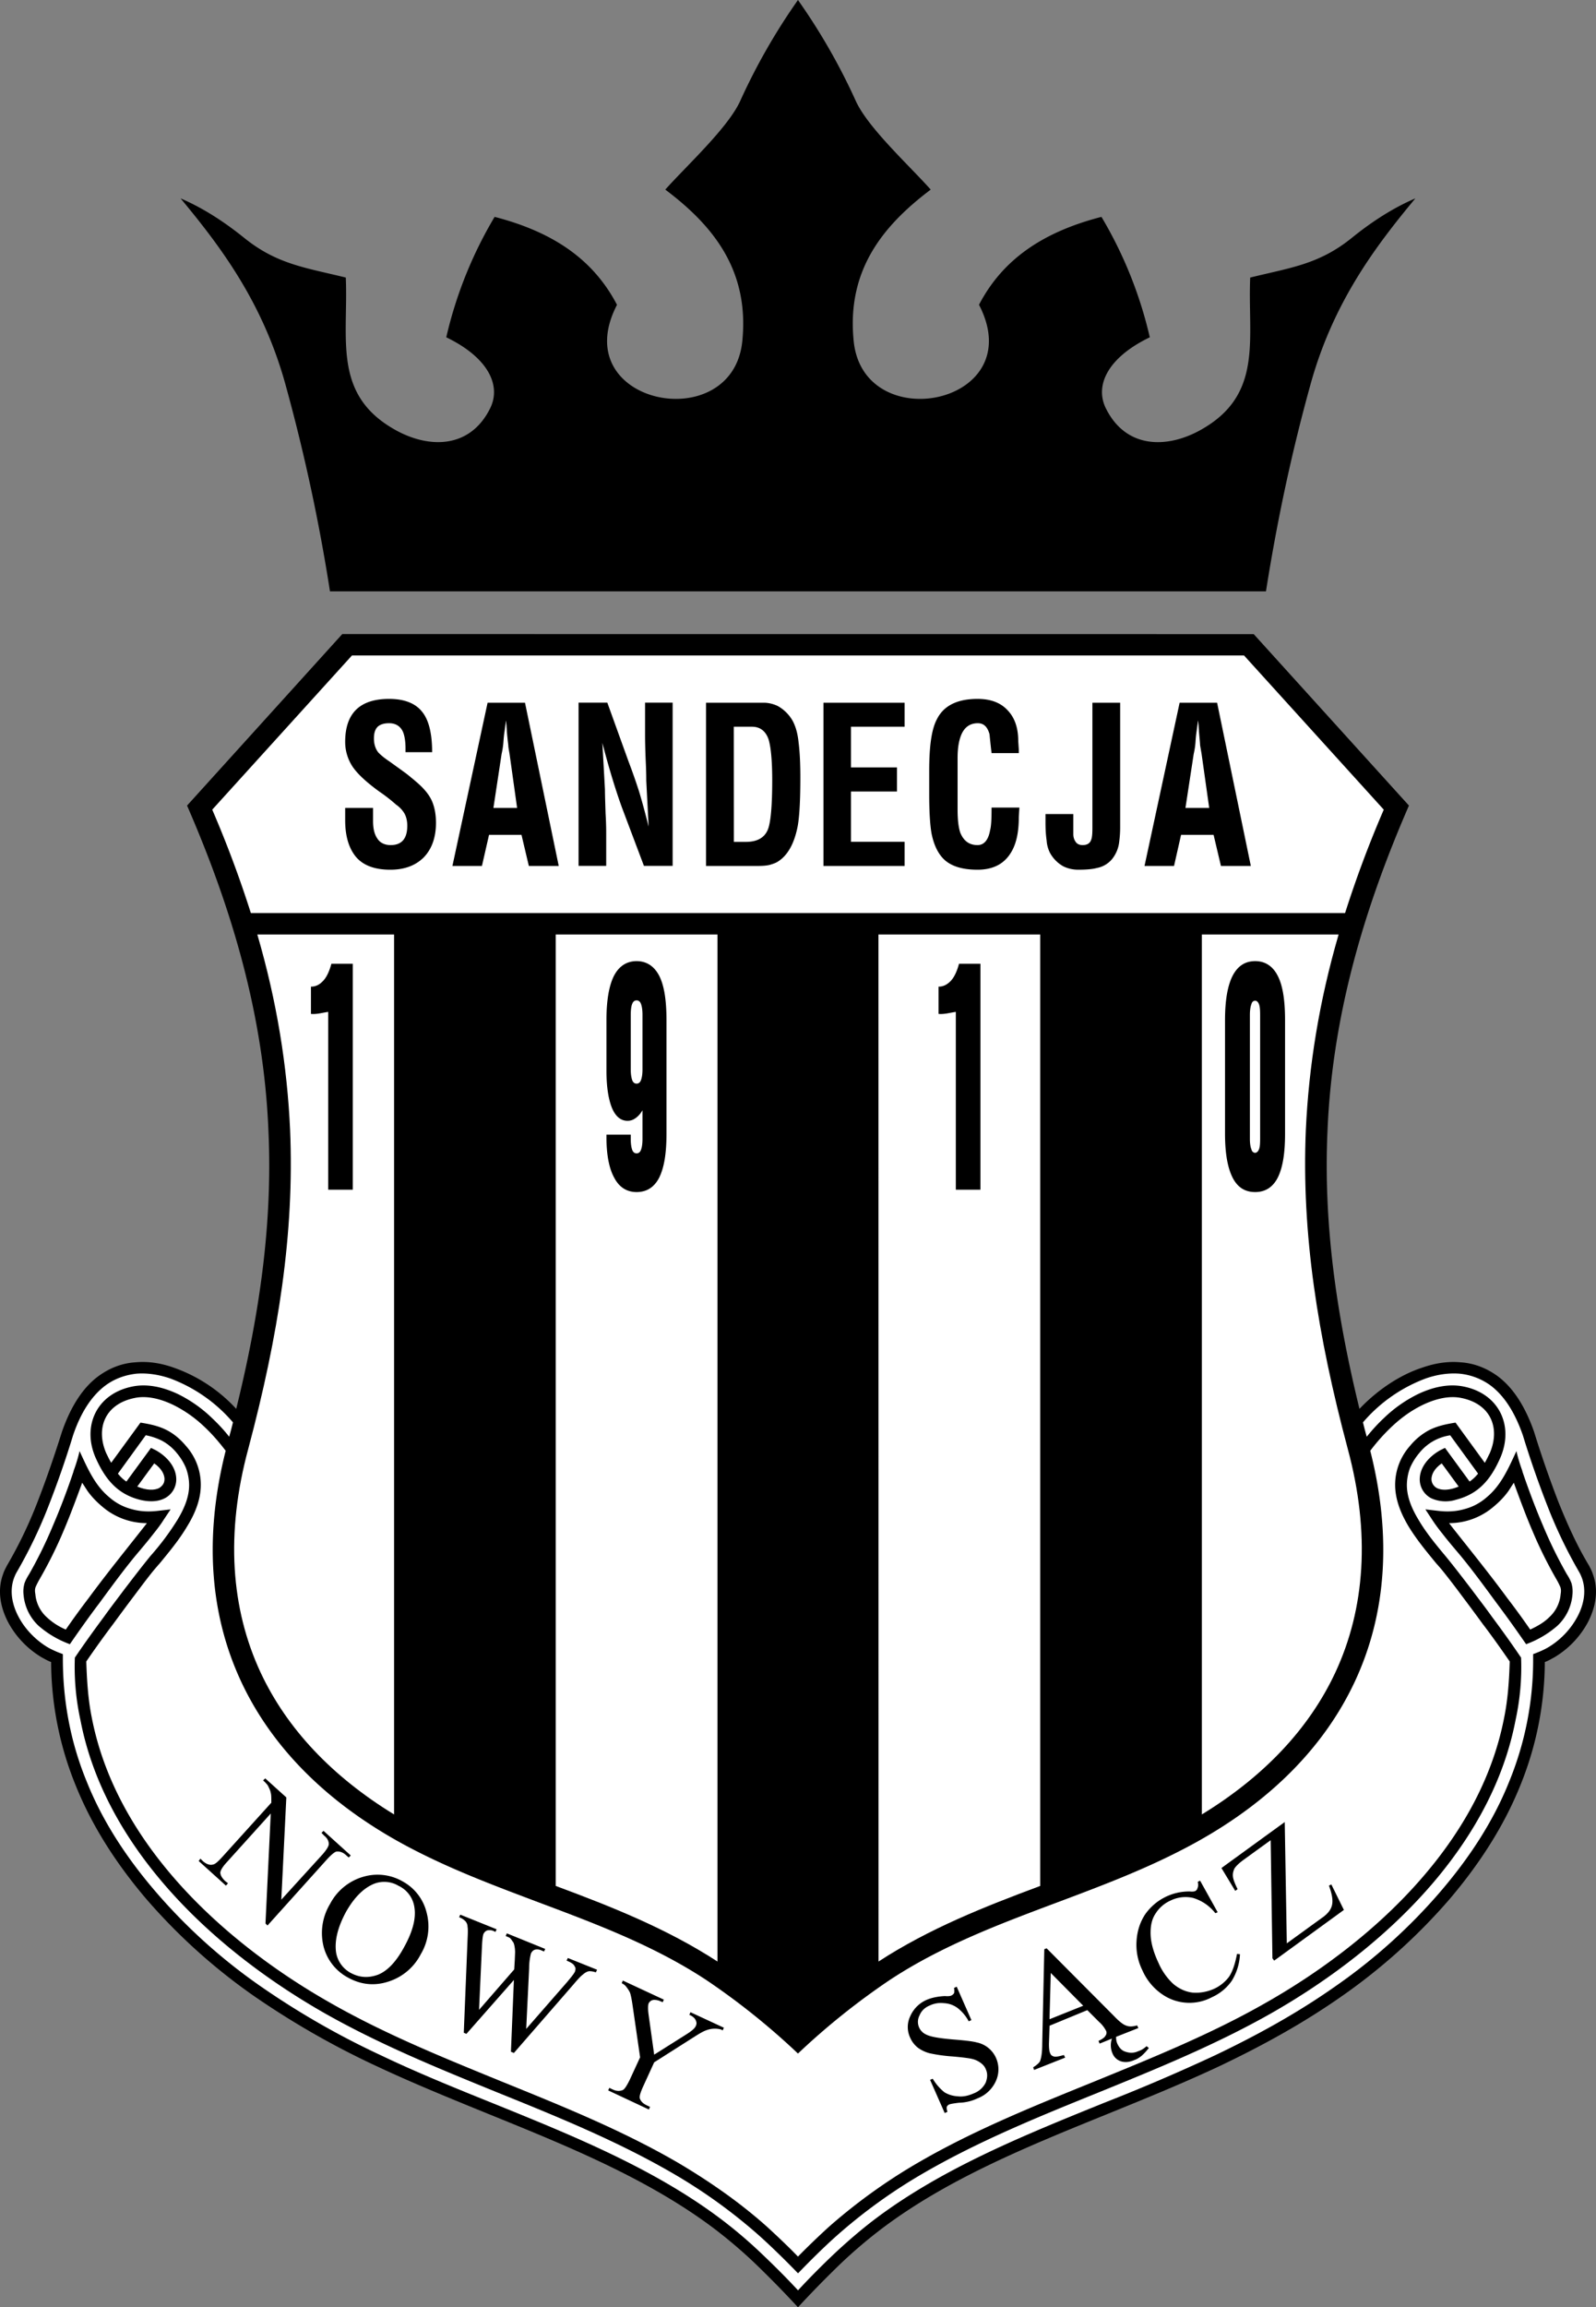
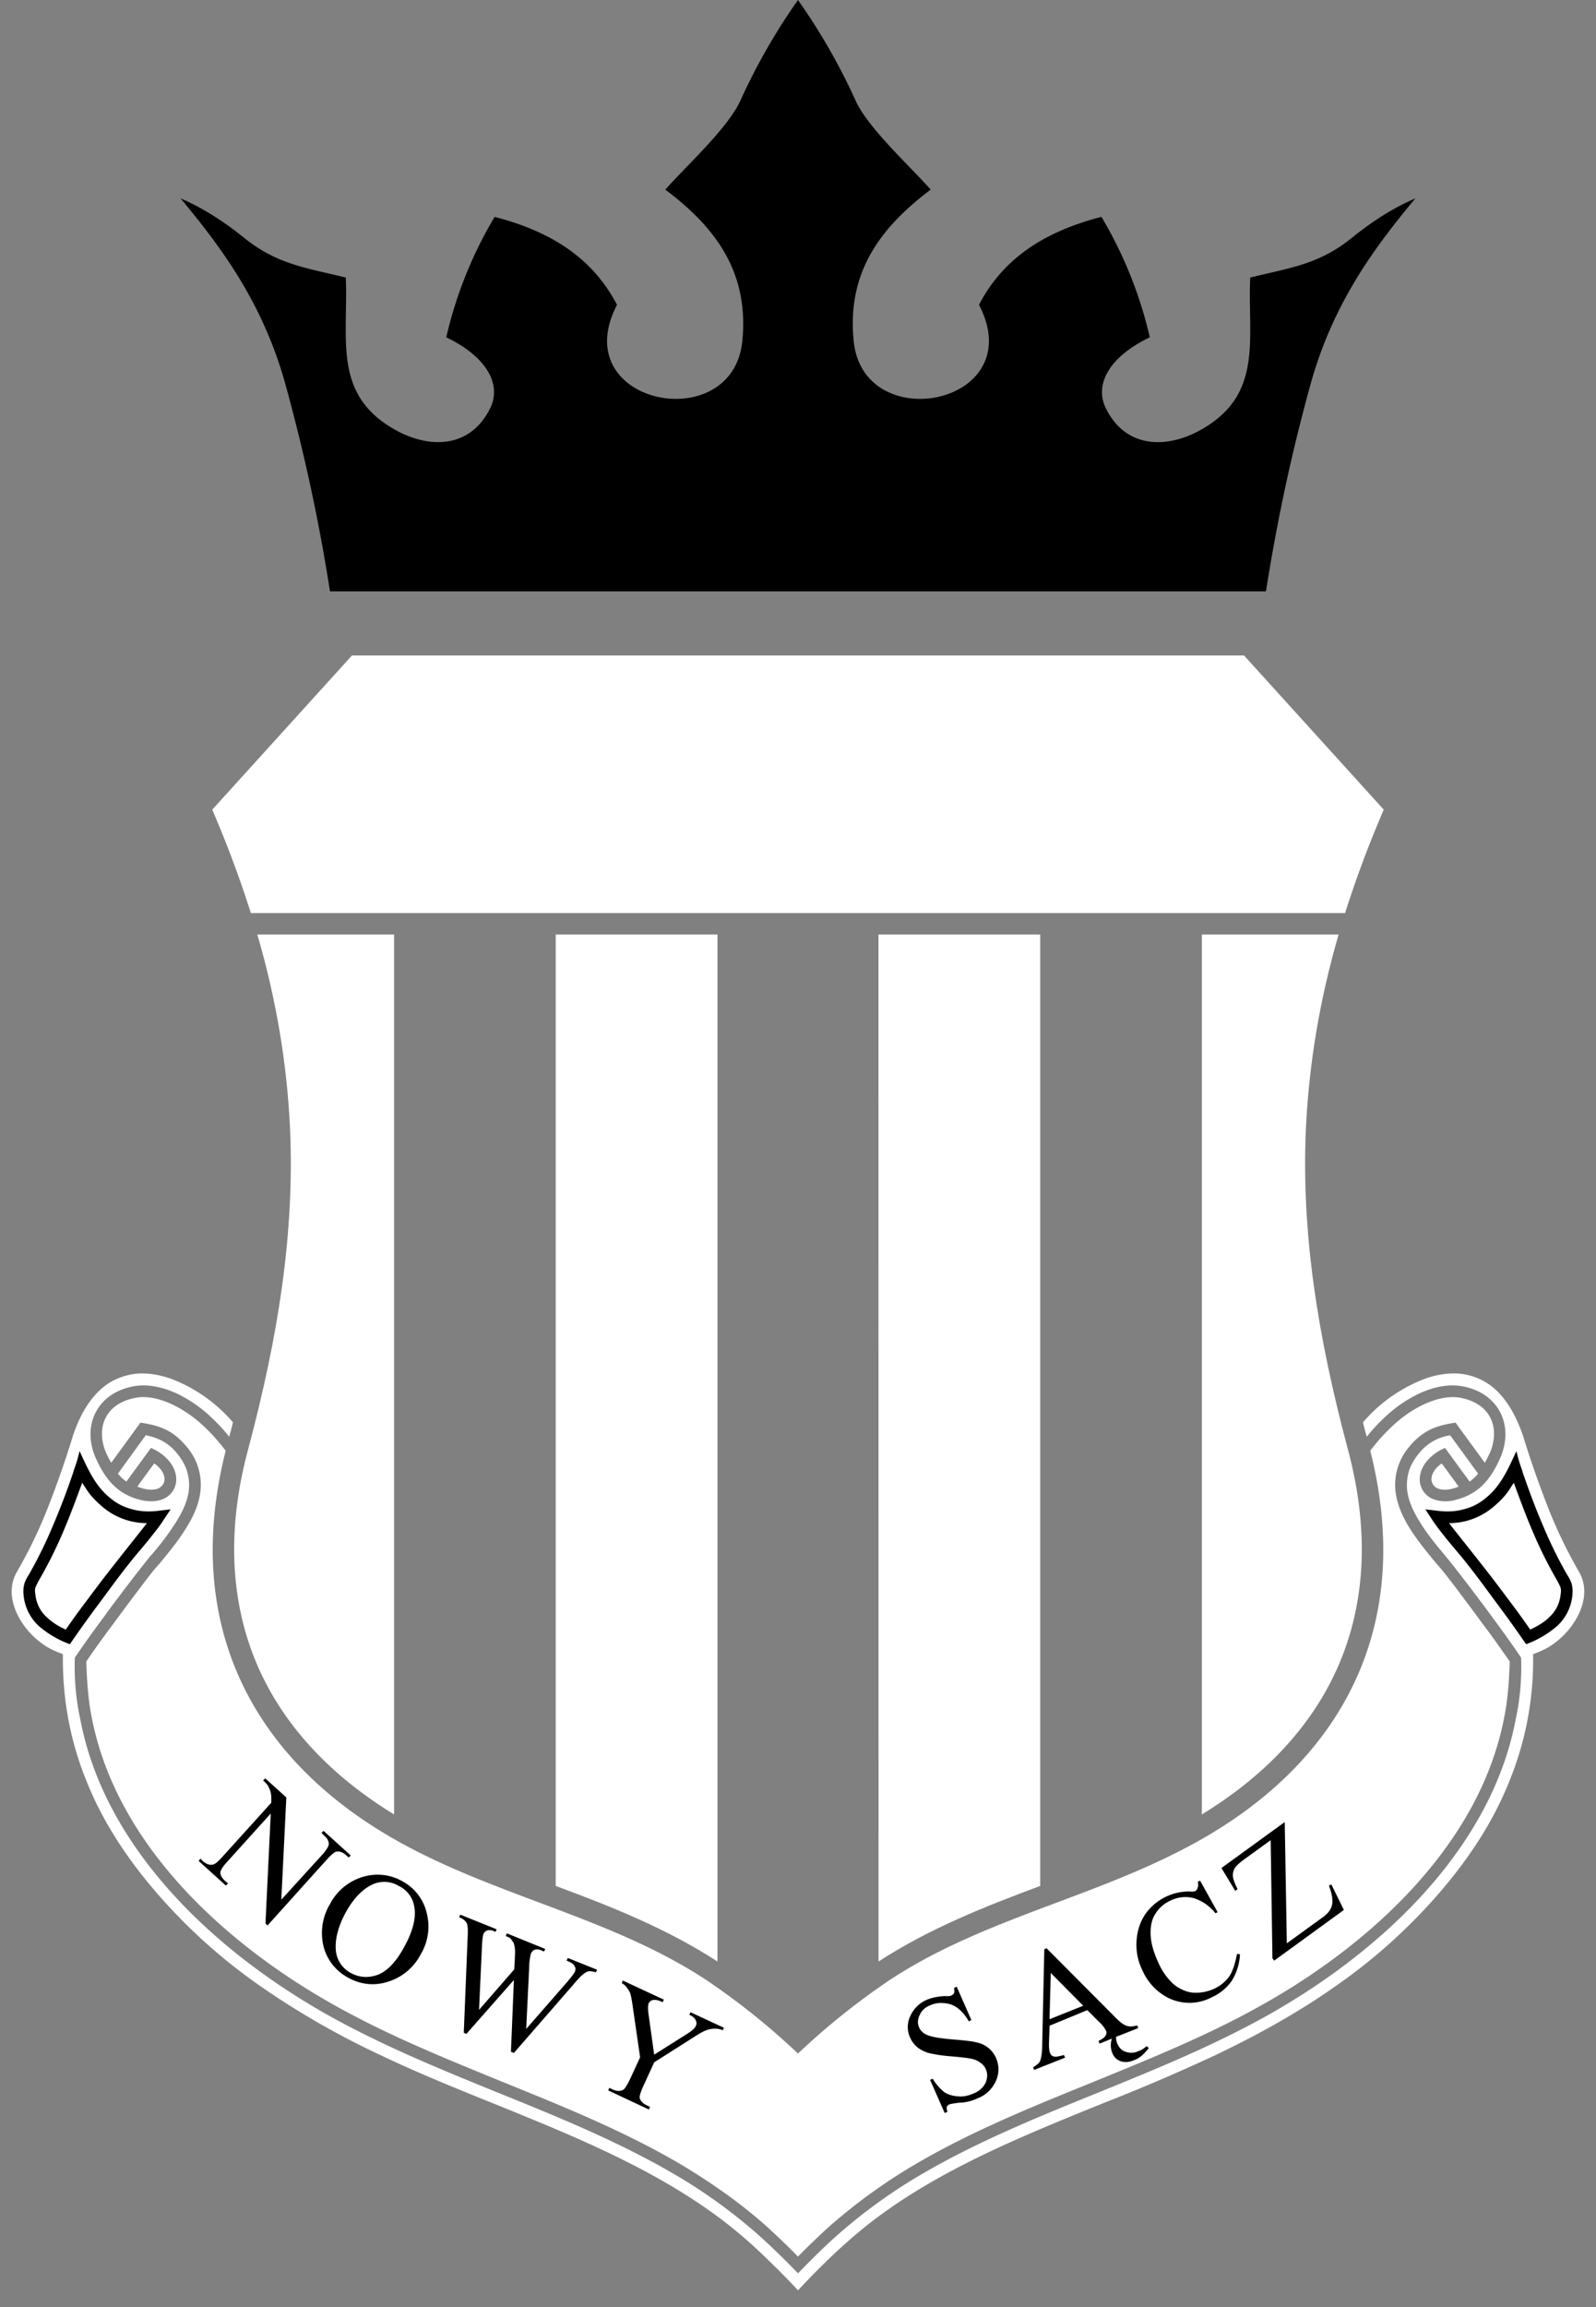
<svg xmlns="http://www.w3.org/2000/svg" width="338.89" height="489.69" viewBox="0 0 254.17 367.27">
  <rect x="0" y="0" width="254.17" height="367.27" fill="#808080" stroke="none" />
  <defs>
    <clipPath id="a">
-       <path d="M0 100h254.17v267.27H0Zm0 0" />
-     </clipPath>
+       </clipPath>
  </defs>
  <g clip-path="url(#a)">
-     <path d="m199.66 100.94 24.72 27.29c-7.23 16.6-12.22 33.58-12.97 51.77-.65 14.41 1.3 28.73 5.09 44.26 2.75-2.89 6.3-5.36 10.02-6.57 2.01-.7 4.06-1.03 6.07-.84 2.05.13 4.01.84 5.83 2.14 2.38 1.73 4.38 4.62 5.88 8.9 1.2 3.88 2.52 7.66 3.91 11.25 1.45 3.6 2.99 7 4.86 10.08.23.46.46.88.6 1.35.94 2.52.47 5.18-.74 7.56a14.42 14.42 0 0 1-5.41 5.69c-.52.28-.98.56-1.5.74a52.66 52.66 0 0 1-3.96 19.78c-2.57 6.34-6.4 12.31-11.24 18a92.9 92.9 0 0 1-17.12 15.4c-6.11 4.29-12.64 7.88-19.4 11.1-5.74 2.7-11.71 5.13-17.78 7.6-12.64 5.13-25.46 10.3-36.05 18.28a77.78 77.78 0 0 0-6.44 5.46 165.24 165.24 0 0 0-6.95 7.09c-2.24-2.43-4.57-4.8-6.95-7.09a77.14 77.14 0 0 0-6.43-5.46c-10.6-7.97-23.42-13.15-36.06-18.28-6.06-2.47-12.03-4.9-17.77-7.6a132.6 132.6 0 0 1-19.4-11.1 92.92 92.92 0 0 1-17.12-15.4c-4.85-5.69-8.67-11.66-11.24-18a52.66 52.66 0 0 1-3.97-19.78c-.51-.19-.98-.46-1.49-.74a14.46 14.46 0 0 1-5.41-5.7c-1.21-2.37-1.68-5.03-.75-7.55.14-.47.38-.89.61-1.35a69.55 69.55 0 0 0 4.85-10.08c1.4-3.59 2.7-7.37 3.92-11.24 1.5-4.3 3.5-7.18 5.88-8.9 1.82-1.31 3.77-2.02 5.83-2.15 2-.19 4.06.13 6.06.84a24.56 24.56 0 0 1 9.98 6.57c3.83-15.53 5.79-29.85 5.13-44.26-.74-18.2-5.73-35.17-12.96-51.77l24.72-27.3" style="stroke:none;fill-rule:nonzero;fill:#000;fill-opacity:1" />
-   </g>
+     </g>
  <path d="M191.4 288.82c9.85-6.02 17.07-13.62 21.27-22.62 4.71-10.13 5.6-22.11 1.96-35.6-4.8-18-7.37-34.28-6.67-50.74.47-10.12 2.1-20.38 5.22-31.11H191.4M139.91 312.23c8.11-5.27 16.88-8.72 25.75-12.03V148.75H139.9M88.5 300.2c8.87 3.3 17.64 6.76 25.76 12.03V148.75H88.5M40.98 148.75c3.13 10.73 4.76 20.99 5.22 31.1.7 16.47-1.86 32.75-6.66 50.76-3.65 13.48-2.76 25.46 1.95 35.59 4.2 9 11.43 16.6 21.27 22.62V148.75" style="stroke:none;fill-rule:nonzero;fill:#fff;fill-opacity:1" />
  <path d="M217.06 226.41c.18.74.37 1.49.6 2.29a27.7 27.7 0 0 1 2.75-2.99 21.34 21.34 0 0 1 5.37-3.78c2.42-1.16 4.99-1.72 7.37-1.21 5.64 1.16 7.97 6.3 5.78 11.33-1.5 3.4-3.4 5.74-7.04 6.67a5.54 5.54 0 0 1-3.96-.23 3.38 3.38 0 0 1-1.82-3.26c.09-1.5 1.12-3.18 3.26-4.39l.75-.37 3.92 5.36c.5-.33.98-.8 1.35-1.26l-4.44-6.1a7.76 7.76 0 0 0-4.99 2.9 9.47 9.47 0 0 0-1.4 2.27 8 8 0 0 0-.5 2.42c-.1 2 .7 3.97 1.86 5.88 1.17 2 2.75 3.92 4.24 5.7 1.45 1.76 2.8 3.54 4.2 5.36 1.07 1.44 2.2 2.89 3.26 4.38 1.6 2.14 3.27 4.48 4.62 6.48a39.6 39.6 0 0 1-.88 9.94c-1.82 9.47-6.49 17.95-12.64 25.32-7.33 8.77-16.8 15.96-26.31 21.37-8.81 4.99-18.1 8.77-27.38 12.55-9.56 3.87-19.22 7.78-28.17 13a85.07 85.07 0 0 0-13.57 9.8c-2.15 1.91-4.2 3.96-6.2 6.02-2.01-2.06-4.07-4.1-6.21-6.02a85.03 85.03 0 0 0-13.57-9.8c-8.96-5.22-18.61-9.13-28.18-13-9.28-3.78-18.56-7.56-27.38-12.55-9.51-5.41-18.98-12.6-26.3-21.37-6.16-7.37-10.82-15.85-12.64-25.32a39.6 39.6 0 0 1-.89-9.94c1.35-2 3.03-4.34 4.62-6.48 1.07-1.5 2.19-2.94 3.26-4.38 1.4-1.82 2.75-3.6 4.2-5.37a41.68 41.68 0 0 0 4.25-5.69c1.16-1.91 1.96-3.87 1.86-5.88a8 8 0 0 0-.51-2.42 9.35 9.35 0 0 0-1.4-2.29 7.76 7.76 0 0 0-2.47-2.05 9.95 9.95 0 0 0-2.52-.84l-4.43 6.11c.37.47.84.93 1.35 1.26l3.92-5.36.75.37c2.14 1.21 3.17 2.89 3.26 4.39a3.38 3.38 0 0 1-1.82 3.26c-.98.51-2.33.65-4.01.23-3.59-.93-5.5-3.31-7-6.67-2.2-5.03.14-10.17 5.79-11.33 2.37-.51 4.94.05 7.37 1.21a21.4 21.4 0 0 1 5.36 3.78c.98.93 1.91 1.91 2.75 2.99.23-.8.42-1.55.6-2.29a24.32 24.32 0 0 0-10.02-7c-1.77-.6-3.6-.89-5.36-.75-1.73.2-3.36.75-4.85 1.82-2.1 1.54-3.92 4.11-5.23 7.98a154.98 154.98 0 0 1-3.96 11.38 75.2 75.2 0 0 1-4.95 10.3c-.23.38-.37.71-.51 1.08-.7 1.96-.33 4.1.7 6.07 1.03 2 2.75 3.77 4.7 4.94.57.32 1.18.6 1.78.84l.61.23v.66c0 7.04 1.3 13.57 3.82 19.68 2.47 6.16 6.2 11.94 10.97 17.49a88.83 88.83 0 0 0 16.74 15.07 128.95 128.95 0 0 0 19.12 10.96c5.64 2.7 11.62 5.13 17.63 7.55 12.78 5.18 25.75 10.4 36.53 18.52a73.52 73.52 0 0 1 6.57 5.6c1.91 1.82 3.83 3.73 5.7 5.74 1.86-2.01 3.77-3.92 5.68-5.74 2.15-2.01 4.3-3.87 6.58-5.6 10.78-8.12 23.74-13.34 36.52-18.52a302.04 302.04 0 0 0 17.63-7.55c6.67-3.18 13.1-6.72 19.13-10.96a88.85 88.85 0 0 0 16.74-15.07c4.76-5.55 8.49-11.33 10.96-17.5a51.01 51.01 0 0 0 3.83-19.67v-.66l.6-.23c.6-.23 1.22-.52 1.78-.84a12.68 12.68 0 0 0 4.7-4.94c1.03-1.96 1.4-4.11.7-6.07-.14-.37-.28-.7-.5-1.07a74.77 74.77 0 0 1-4.95-10.3 156.83 156.83 0 0 1-3.97-11.39c-1.35-3.87-3.12-6.44-5.22-7.98a10.02 10.02 0 0 0-4.85-1.82c-1.77-.14-3.6.14-5.36.75a24.3 24.3 0 0 0-10.03 7M198.12 104.34H56.05L33.8 128.88a176.4 176.4 0 0 1 6.15 16.46h174.26a176.4 176.4 0 0 1 6.16-16.46" style="stroke:none;fill-rule:nonzero;fill:#fff;fill-opacity:1" />
-   <path d="M68.82 119.73h-4.24v-.6c0-1.26-.19-2.2-.46-2.75-.42-.84-1.17-1.26-2.15-1.26-.8 0-1.4.18-1.82.56-.42.42-.6 1.02-.6 1.87 0 .88.23 1.63.7 2.23.32.33.88.84 1.81 1.45.89.65 1.82 1.3 2.76 2 1.16.94 2.05 1.68 2.6 2.29.75.8 1.26 1.59 1.54 2.43.29.79.47 1.82.47 3.03 0 2.38-.7 4.24-2 5.55-1.3 1.26-3.04 1.91-5.27 1.91-2.52 0-4.39-.7-5.55-2.14-1.08-1.36-1.64-3.27-1.64-5.74v-1.96h4.44v2.14c0 1.17.23 2.1.7 2.76.41.65 1.16 1.02 2.1 1.02 1.76 0 2.65-1.02 2.65-3.08 0-.74-.14-1.35-.42-1.9a4.42 4.42 0 0 0-1.35-1.45 25.9 25.9 0 0 0-2.7-2.1c-2.06-1.5-3.46-2.8-4.25-3.97a7.16 7.16 0 0 1-1.17-3.91c0-4.58 2.33-6.86 7-6.86 2.33 0 4.1.65 5.18 1.96 1.12 1.3 1.67 3.5 1.67 6.52M79.88 120.02l-1.3 8.58h3.77l-1.2-8.58c-.1-.61-.2-1.07-.2-1.4-.04-.33-.14-1.08-.23-2.2 0-.28-.05-.6-.05-.93-.05-.33-.05-.6-.09-.8l-.23 1.74c-.1.6-.14 1.2-.19 1.81-.05.61-.14 1.17-.28 1.78m-3.13 17.82h-4.7l5.6-25.98h5.96l5.37 25.98h-4.76l-1.17-4.95h-5.17M102.73 116.9v-5.05h4.39v25.98h-4.57l-3.5-9.28c-.98-2.7-2.05-6.16-3.12-10.3l.41 7.41c0 .89.05 2.2.1 3.82.1 1.64.1 2.8.1 3.41v4.94h-4.4v-25.98h4.58l3.4 9.42a93.2 93.2 0 0 1 1.64 4.67c.46 1.5.97 3.4 1.54 5.64l-.38-7.32c0-1.26-.05-2.42-.1-3.45-.04-1.08-.09-2.38-.09-3.92M120.64 137.84h-8.2v-25.98h9.19c.74 0 1.49.18 2.19.5a6.2 6.2 0 0 1 2.42 2.39c.47.88.8 2 .94 3.45.18 1.4.28 3.26.28 5.55 0 3.59-.14 6.16-.42 7.74-.52 2.7-1.54 4.62-3.13 5.64-.37.24-.8.38-1.26.52-.5.14-1.17.19-2 .19m-3.78-3.83h1.91c1.86 0 3.03-.7 3.54-2.05.43-1.17.66-3.78.66-7.8 0-3.16-.23-5.36-.6-6.52-.47-1.3-1.36-1.96-2.62-1.96h-2.9M157.91 128.55h4.43l-.09 1.54c0 2.57-.46 4.52-1.45 5.93-1.11 1.63-2.84 2.42-5.12 2.42-2.34 0-4.06-.51-5.23-1.54-1.02-.93-1.72-2.33-2.1-4.24-.23-1.3-.37-3.4-.37-6.2v-3.74c0-3.92.37-6.62 1.21-8.2 1.08-2.2 3.27-3.27 6.49-3.27 2 0 3.59.56 4.7 1.72 1.17 1.17 1.78 2.8 1.78 5l.09 1.35v.56h-4.34c-.23-1.96-.32-2.99-.32-2.99-.33-1.21-.93-1.77-1.87-1.77-1.26 0-2.15.65-2.66 1.91-.37.93-.56 2.1-.56 3.64v8.2c0 1.6.14 2.8.42 3.65.52 1.3 1.4 2 2.76 2 1.02 0 1.72-.79 2-2.38.19-.7.23-1.91.23-3.59M166.5 129.58h4.43v3.22c0 .46.14.88.37 1.2.23.34.6.52 1.12.52.7 0 1.17-.28 1.35-.84.14-.32.2-.93.2-1.86v-19.96h4.42v19.82c0 1.12-.1 1.96-.19 2.6a5.27 5.27 0 0 1-1.11 2.48 4.11 4.11 0 0 1-2.39 1.4c-.7.19-1.67.28-2.98.28-.88 0-1.68-.19-2.42-.56a5.46 5.46 0 0 1-2.1-2.15 5.12 5.12 0 0 1-.52-1.95c-.14-.98-.18-1.92-.18-2.9M135.52 134h8.54v3.84h-12.92v-25.98h12.92v3.82h-8.54v6.48h7.33v3.83h-7.33M190.1 120.02l-1.31 8.58h3.78l-1.21-8.58-.24-1.4c0-.33-.09-1.08-.18-2.2 0-.28-.05-.6-.05-.93-.05-.33-.05-.6-.1-.8l-.23 1.74c-.09.6-.14 1.2-.18 1.81-.05.61-.14 1.17-.28 1.78m-3.13 17.82h-4.7l5.59-25.98h5.97l5.37 25.98h-4.76l-1.17-4.95h-5.18M100.45 161.53v8.72c0 .75.1 1.3.23 1.68.14.37.37.56.7.56.33 0 .56-.19.7-.56.14-.38.24-.93.24-1.68v-8.72c0-.8-.1-1.35-.24-1.73-.14-.37-.37-.56-.7-.56-.33 0-.56.19-.7.56-.14.33-.23.93-.23 1.73m0 19.08v.7c0 .79.1 1.35.23 1.72.14.37.37.56.7.56.33 0 .56-.19.7-.56.14-.37.24-.93.24-1.73v-4.57c-.33.56-.7.98-1.12 1.26-.38.28-.8.42-1.26.42-1.08 0-1.92-.7-2.48-2.05-.55-1.35-.88-3.3-.88-5.97v-8.02c0-3.17.42-5.5 1.2-7.05.8-1.53 2.02-2.33 3.6-2.33 1.59 0 2.8.8 3.6 2.33.79 1.54 1.16 3.88 1.16 7.05v18.1c0 3.12-.37 5.4-1.17 7-.79 1.53-2 2.28-3.59 2.28-1.54 0-2.75-.75-3.54-2.24-.84-1.5-1.26-3.69-1.26-6.49v-.41M52.27 189.37v-28.3c-.93.13-1.82.41-2.75.32v-4.34h.04c.75 0 1.35-.33 1.91-.93.57-.6.98-1.54 1.31-2.71h3.4v35.96M195.09 162.37c0-3.17.42-5.5 1.21-7.05.8-1.53 1.96-2.33 3.6-2.33 1.58 0 2.8.8 3.58 2.33.8 1.54 1.17 3.88 1.17 7.05v18.1c0 3.12-.37 5.4-1.17 7-.79 1.53-2 2.28-3.59 2.28-1.63 0-2.8-.75-3.59-2.29-.8-1.59-1.21-3.87-1.21-7Zm3.96-.84v19.77c0 .75.1 1.3.24 1.64.09.37.32.56.6.56.24 0 .47-.2.61-.56.14-.33.18-.89.18-1.64v-19.77c0-.75-.04-1.3-.18-1.68-.14-.37-.38-.56-.6-.56-.29 0-.52.19-.61.56-.14.37-.24.93-.24 1.68M152.22 189.37v-28.3c-.93.13-1.86.41-2.75.32v-4.34h.05c.7 0 1.35-.33 1.91-.93.56-.6.98-1.54 1.3-2.71h3.41v35.96" style="stroke:none;fill-rule:nonzero;fill:#000;fill-opacity:1" />
  <path d="m24.56 232.94-2.7 3.69c1.58.65 2.75.6 3.5.23.27-.19.5-.38.65-.66.14-.23.19-.5.19-.84-.05-.79-.57-1.68-1.64-2.42" style="stroke:none;fill-rule:nonzero;fill:#fff;fill-opacity:1" />
  <path d="M15.6 255.47a186.25 186.25 0 0 0-4.47 6.25 15.82 15.82 0 0 1-5-2.94 7.65 7.65 0 0 1-2.37-4.85c-.1-.8 0-1.36.14-1.91.19-.52.42-.94.74-1.45a68.83 68.83 0 0 0 3.78-7.7c1.12-2.6 2.15-5.31 3.08-8.02.14-.42.23-.65.23-.74.38-1.03.7-2.06.94-3.13 1.26 2.7 2.42 5.46 4.76 7.37a8.55 8.55 0 0 0 3.5 1.86c1.3.38 2.7.47 4.24.28l2-.23-1.12 1.68c-.5.8-1.12 1.59-1.68 2.29-.93 1.2-1.9 2.33-2.84 3.45-2.1 2.56-3.96 5.13-5.92 7.79" style="stroke:none;fill-rule:nonzero;fill:#000;fill-opacity:1" />
  <path d="M13.09 236.02c-.93 2.52-1.87 5.08-2.94 7.6a68.85 68.85 0 0 1-3.92 7.88c-.23.42-.42.8-.56 1.12-.1.28-.14.6-.04 1.12a5.59 5.59 0 0 0 1.82 3.69 10.3 10.3 0 0 0 3.03 1.96c1.16-1.69 2.38-3.36 3.63-5 2.85-3.87 5.84-7.55 8.77-11.28.19-.24.38-.47.51-.66a10.87 10.87 0 0 1-7.14-2.66c-.83-.7-1.62-1.49-2.32-2.47l-.84-1.3M229.6 232.94l2.7 3.69c-1.58.65-2.74.6-3.49.23a1.73 1.73 0 0 1-.65-.66 1.62 1.62 0 0 1-.19-.84c.05-.79.56-1.68 1.64-2.42" style="stroke:none;fill-rule:nonzero;fill:#fff;fill-opacity:1" />
  <path d="M238.56 255.47c1.54 2.05 3.03 4.15 4.48 6.25a15.8 15.8 0 0 0 4.99-2.94 7.63 7.63 0 0 0 2.38-4.85c.09-.8 0-1.36-.14-1.91a7.07 7.07 0 0 0-.75-1.45 69.51 69.51 0 0 1-3.78-7.7c-1.12-2.6-2.14-5.31-3.08-8.02-.14-.42-.23-.65-.23-.74-.37-1.03-.7-2.06-.93-3.13-1.26 2.7-2.43 5.46-4.76 7.37a8.56 8.56 0 0 1-3.5 1.86c-1.3.38-2.7.47-4.24.28l-2-.23 1.1 1.68c.52.8 1.13 1.59 1.69 2.29.93 1.2 1.91 2.33 2.85 3.45 2.1 2.56 3.96 5.13 5.92 7.79" style="stroke:none;fill-rule:nonzero;fill:#000;fill-opacity:1" />
  <path d="M241.08 236.02c.93 2.52 1.86 5.08 2.94 7.6a69.5 69.5 0 0 0 3.91 7.88c.24.42.42.8.56 1.12.1.28.14.6.05 1.12a5.6 5.6 0 0 1-1.82 3.69c-.84.84-1.91 1.44-3.03 1.96a120.45 120.45 0 0 0-3.64-5c-2.84-3.87-5.83-7.55-8.77-11.28l-.51-.66a10.87 10.87 0 0 0 7.14-2.66c.84-.7 1.63-1.49 2.33-2.47l.84-1.3" style="stroke:none;fill-rule:nonzero;fill:#fff;fill-opacity:1" />
  <path d="M218.22 230.93c3.5 13.8 2.48 26.12-2.42 36.66-5.23 11.25-14.84 20.43-28.03 27.1-6.3 3.22-12.92 5.7-19.5 8.17-9.2 3.45-18.38 6.9-26.63 12.35a113.14 113.14 0 0 0-14.56 11.67 113.1 113.1 0 0 0-14.55-11.67c-8.26-5.45-17.44-8.9-26.63-12.35-6.58-2.48-13.2-4.95-19.5-8.16-13.2-6.68-22.8-15.86-28.03-27.1-4.9-10.55-5.92-22.86-2.43-36.67-1.07-1.4-2.19-2.7-3.45-3.87a19.95 19.95 0 0 0-4.94-3.45c-2.05-.98-4.25-1.5-6.16-1.07-4.71.98-6.16 4.85-4.48 8.76.28.57.52 1.08.8 1.54l4.66-6.39c1.5.24 2.9.52 4.24 1.22 1.08.56 2.1 1.4 3.03 2.52a9.23 9.23 0 0 1 2.33 5.79c.1 2.41-.79 4.75-2.14 6.94-1.26 2.15-2.89 4.1-4.38 5.92-.47.52-.89 1.03-1.12 1.3-.98 1.22-1.96 2.53-2.94 3.84-1.17 1.54-2.33 3.12-3.36 4.52a157.7 157.7 0 0 0-4.29 5.97c.1 2.98.28 6.02.88 8.96 1.78 9.14 6.26 17.35 12.27 24.53 7.14 8.54 16.47 15.62 25.8 20.9 8.67 4.94 17.9 8.67 27.14 12.45 9.66 3.92 19.4 7.83 28.4 13.1 4.95 2.95 9.62 6.2 13.91 10.03 1.68 1.54 3.36 3.13 4.94 4.76a123.7 123.7 0 0 1 4.95-4.76 89.4 89.4 0 0 1 13.9-10.03c9-5.27 18.75-9.18 28.4-13.1 9.24-3.78 18.47-7.5 27.15-12.45 9.33-5.28 18.66-12.36 25.79-20.9 6.02-7.18 10.5-15.4 12.27-24.53.6-2.94.8-5.98.89-8.96-1.36-1.96-2.8-4.01-4.3-5.97-1.02-1.4-2.19-2.98-3.35-4.52a136 136 0 0 0-2.94-3.83c-.23-.28-.66-.8-1.12-1.3-1.5-1.83-3.13-3.78-4.43-5.93-1.31-2.2-2.2-4.53-2.1-6.95a9.33 9.33 0 0 1 2.33-5.78 10.03 10.03 0 0 1 3.03-2.52c1.36-.7 2.75-.98 4.25-1.22l4.66 6.4c.28-.47.51-.98.8-1.55 1.67-3.91.23-7.78-4.48-8.76-1.92-.42-4.1.09-6.16 1.07-1.92.93-3.5 2.1-4.94 3.45a30.36 30.36 0 0 0-3.46 3.87" style="stroke:none;fill-rule:nonzero;fill:#fff;fill-opacity:1" />
  <path d="m42.24 283.08 3.36 3.03-.8 16.28 6.54-7.18c.7-.8 1.02-1.35 1.02-1.68 0-.47-.23-.94-.75-1.35l-.41-.43.32-.32 4.34 3.92-.33.32-.42-.37c-.51-.47-1.07-.65-1.58-.56-.28.1-.75.47-1.4 1.17L42.6 306.5l-.32-.33.84-17.5-6.95 7.7c-.7.75-1.03 1.31-1.08 1.68 0 .47.28.89.75 1.36l.47.37-.33.37-4.34-3.92.28-.37.42.42c.56.47 1.08.65 1.59.51.32-.04.79-.46 1.44-1.17l7.84-8.67c0-.8 0-1.3-.1-1.58-.04-.33-.23-.7-.46-1.17a5.36 5.36 0 0 0-.75-.8M63.5 300.2a4.44 4.44 0 0 0-3.96-.33c-1.68.7-3.17 2.2-4.47 4.52-1.3 2.43-1.82 4.57-1.54 6.44a4.55 4.55 0 0 0 2.33 3.22c1.4.75 2.8.84 4.34.28 1.5-.6 2.89-2.05 4.15-4.38 1.4-2.52 1.95-4.67 1.63-6.44a4.46 4.46 0 0 0-2.47-3.31m.65-.7a7.73 7.73 0 0 1 3.78 4.94 8.6 8.6 0 0 1-.93 6.63 8.77 8.77 0 0 1-5.23 4.38c-2.19.7-4.33.46-6.34-.65a7.81 7.81 0 0 1-3.92-5 8.94 8.94 0 0 1 1.03-6.71 8.68 8.68 0 0 1 5.6-4.43 8 8 0 0 1 6.01.84M95.09 313.54l-.2.42a3.04 3.04 0 0 0-1.06-.19c-.33.05-.66.23-1.03.56-.28.19-.8.75-1.54 1.63l-9.42 10.83-.47-.2.47-11.42-7.56 8.58-.42-.18.6-14.84c.06-1.12.06-1.77 0-2 0-.38-.13-.66-.32-.89a2.47 2.47 0 0 0-1.02-.65l.18-.42 5.79 2.33-.19.42-.28-.14a1.63 1.63 0 0 0-1.03-.1c-.27.1-.46.29-.6.57-.1.27-.19.93-.24 2.05l-.46 10.03 5.6-6.44.09-1.49.05-1.21c0-.42-.05-.84-.14-1.22-.05-.18-.1-.37-.24-.51a3.19 3.19 0 0 0-.42-.56c-.14-.1-.37-.19-.7-.33l.19-.42 6.11 2.48-.19.41-.42-.18c-.42-.19-.79-.19-1.07-.1-.28.1-.47.33-.6.61a9.47 9.47 0 0 0-.28 2.29l-.47 9.7 6.48-7.42c.7-.84 1.17-1.4 1.31-1.77.04-.19.09-.37.04-.56-.1-.19-.18-.37-.32-.51-.24-.24-.61-.42-1.08-.61l.2-.42M109.96 320.3l5.32 2.47-.18.42-.28-.14a3.8 3.8 0 0 0-2.38.14c-.42.14-1.08.52-1.87 1.03l-6.39 4.06-1.77 3.87c-.42.93-.6 1.54-.52 1.86.15.47.52.84 1.13 1.12l.5.24-.18.42-6.48-3.04.18-.41.57.27c.6.28 1.16.28 1.63.05.28-.19.6-.7 1.02-1.54l1.68-3.64-1.21-8.35c-.14-.97-.28-1.58-.37-1.86-.1-.28-.33-.66-.75-1.17a2.24 2.24 0 0 0-.6-.42l.18-.42 6.53 3.04-.18.41-.33-.14a2.4 2.4 0 0 0-1.12-.23c-.38.05-.61.23-.8.56-.09.28-.13.84 0 1.78l.89 6.38 5.23-3.3c.74-.47 1.25-.9 1.4-1.27.09-.18.14-.42.09-.6a1.42 1.42 0 0 0-.28-.6 2.14 2.14 0 0 0-.84-.57M152.36 316.24l2.34 5.32-.43.19a6.53 6.53 0 0 0-1.81-2.15c-.6-.42-1.3-.7-2.15-.74a4.1 4.1 0 0 0-2.24.37c-.8.32-1.35.88-1.63 1.58a2.2 2.2 0 0 0 1.03 3.03c.7.38 2.14.61 4.33.8 1.77.14 3.04.28 3.74.47a4.29 4.29 0 0 1 3.08 2.47 4.47 4.47 0 0 1 0 3.63 5.26 5.26 0 0 1-2.94 2.8 7.2 7.2 0 0 1-2.95.7c-.84.1-1.35.19-1.58.28a.73.73 0 0 0-.37.38c-.05.14 0 .42.1.79l-.43.19-2.33-5.28.42-.18a8.18 8.18 0 0 0 1.86 2.15c.61.37 1.31.6 2.15.65.84.1 1.68-.1 2.52-.47a3.5 3.5 0 0 0 1.91-1.72c.28-.75.33-1.45 0-2.15-.14-.37-.42-.7-.8-.98a3.67 3.67 0 0 0-1.44-.65c-.42-.1-1.44-.24-3.08-.38a25.4 25.4 0 0 1-3.59-.5 5.61 5.61 0 0 1-1.91-.9 4.18 4.18 0 0 1-1.21-1.58 3.97 3.97 0 0 1 0-3.4 5.05 5.05 0 0 1 2.7-2.66c.8-.33 1.78-.52 2.85-.57.51.05.84 0 1.02-.09.2-.1.33-.23.42-.37.05-.19.05-.47 0-.84M191.12 299.36l2.8 5.03-.37.15a7.06 7.06 0 0 0-3.55-2.43 5.4 5.4 0 0 0-3.59.42 5.37 5.37 0 0 0-2.37 2.05c-.61.89-.84 2-.8 3.36.05 1.35.47 2.85 1.26 4.52a10 10 0 0 0 2.33 3.32c.94.79 1.96 1.26 3.08 1.4 1.16.09 2.29-.1 3.45-.61a6.28 6.28 0 0 0 2.34-1.87c.55-.79.98-2 1.3-3.68l.47.05a8.77 8.77 0 0 1-1.31 4.24 7.7 7.7 0 0 1-3.17 2.61 7.63 7.63 0 0 1-7.23-.05 8.98 8.98 0 0 1-3.83-4.24 9.11 9.11 0 0 1-.93-4.67c.1-1.58.56-3.03 1.4-4.28a8.55 8.55 0 0 1 7.1-3.6c.41.05.64 0 .79-.04.23-.1.37-.28.41-.47.14-.28.14-.65.05-1.03M204.6 290.03l.33 19.31 5.6-4.06c.88-.6 1.4-1.26 1.58-1.96.2-.75.05-1.77-.47-3.17l.38-.19 2 4.06-11.1 8.07-.28-.37-.28-18.8-4.38 3.17c-.7.52-1.17.98-1.4 1.36-.19.42-.28.84-.23 1.25.04.43.28 1.08.74 2.01l-.37.28-2.2-3.64M177.74 324.22c0 .42.05.74.19 1.07.27.6.65 1.07 1.2 1.26.75.28 1.45.28 2.15-.05.47-.14.89-.41 1.31-.79l.37.28a8.68 8.68 0 0 1-1.21 1.3c-.33.24-.66.48-1.07.61-.84.38-1.59.42-2.24.19a2.16 2.16 0 0 1-1.26-1.21 3.25 3.25 0 0 1-.1-2.38l-1.96.8-.18-.43c.6-.28.98-.56 1.12-.84a.74.74 0 0 0 .1-.74 4.85 4.85 0 0 0-1.13-1.45l-1.87-1.87-6.01 2.48-.1 2.89c0 .7.05 1.21.2 1.5.09.27.27.41.55.5.33.1.84 0 1.63-.23l.2.42-4.95 1.96-.14-.42c.6-.37.93-.7 1.07-.93.23-.56.37-1.45.37-2.8l.33-15.07.37-.14 10.73 10.78c.84.88 1.5 1.4 2 1.54.47.18 1.03.14 1.68-.05l.2.42Zm-5.23-4.95-5.17-5.22-.2 7.37M201.62 94.13H52.55a292.84 292.84 0 0 0-7-32.6c-3.59-13.25-10.35-22.2-16.79-29.95 3.4 1.45 6.81 3.6 10.21 6.35 5.18 4.14 9.61 4.66 16.1 6.25.41 9.79-2.15 18.65 7.88 24.25 5.32 2.98 11.85 3.03 15.07-3.36 1.86-3.64-.2-8.12-6.95-11.38a66.56 66.56 0 0 1 7.7-19.17c9.18 2.38 15.66 6.67 19.49 14-8.26 15.9 18.47 21.17 19.96 5.73 1.12-11.29-4.7-18.38-12.27-24.07 3.32-3.73 9.9-9.75 11.9-14.04A98.44 98.44 0 0 1 127.08 0a97.88 97.88 0 0 1 9.24 16.14c2 4.3 8.58 10.3 11.9 14.04-7.56 5.7-13.4 12.78-12.27 24.07 1.49 15.44 28.21 10.17 19.96-5.74 3.82-7.32 10.3-11.61 19.5-13.99a66.67 66.67 0 0 1 7.7 19.17c-6.77 3.26-8.82 7.74-6.96 11.38 3.22 6.4 9.75 6.34 15.07 3.36 10.03-5.6 7.46-14.46 7.88-24.25 6.48-1.59 10.92-2.1 16.1-6.25 3.4-2.76 6.8-4.9 10.2-6.35-6.43 7.74-13.2 16.7-16.79 29.95-2.38 8.63-4.9 19.3-7 32.6" style="stroke:none;fill-rule:nonzero;fill:#000;fill-opacity:1" />
</svg>